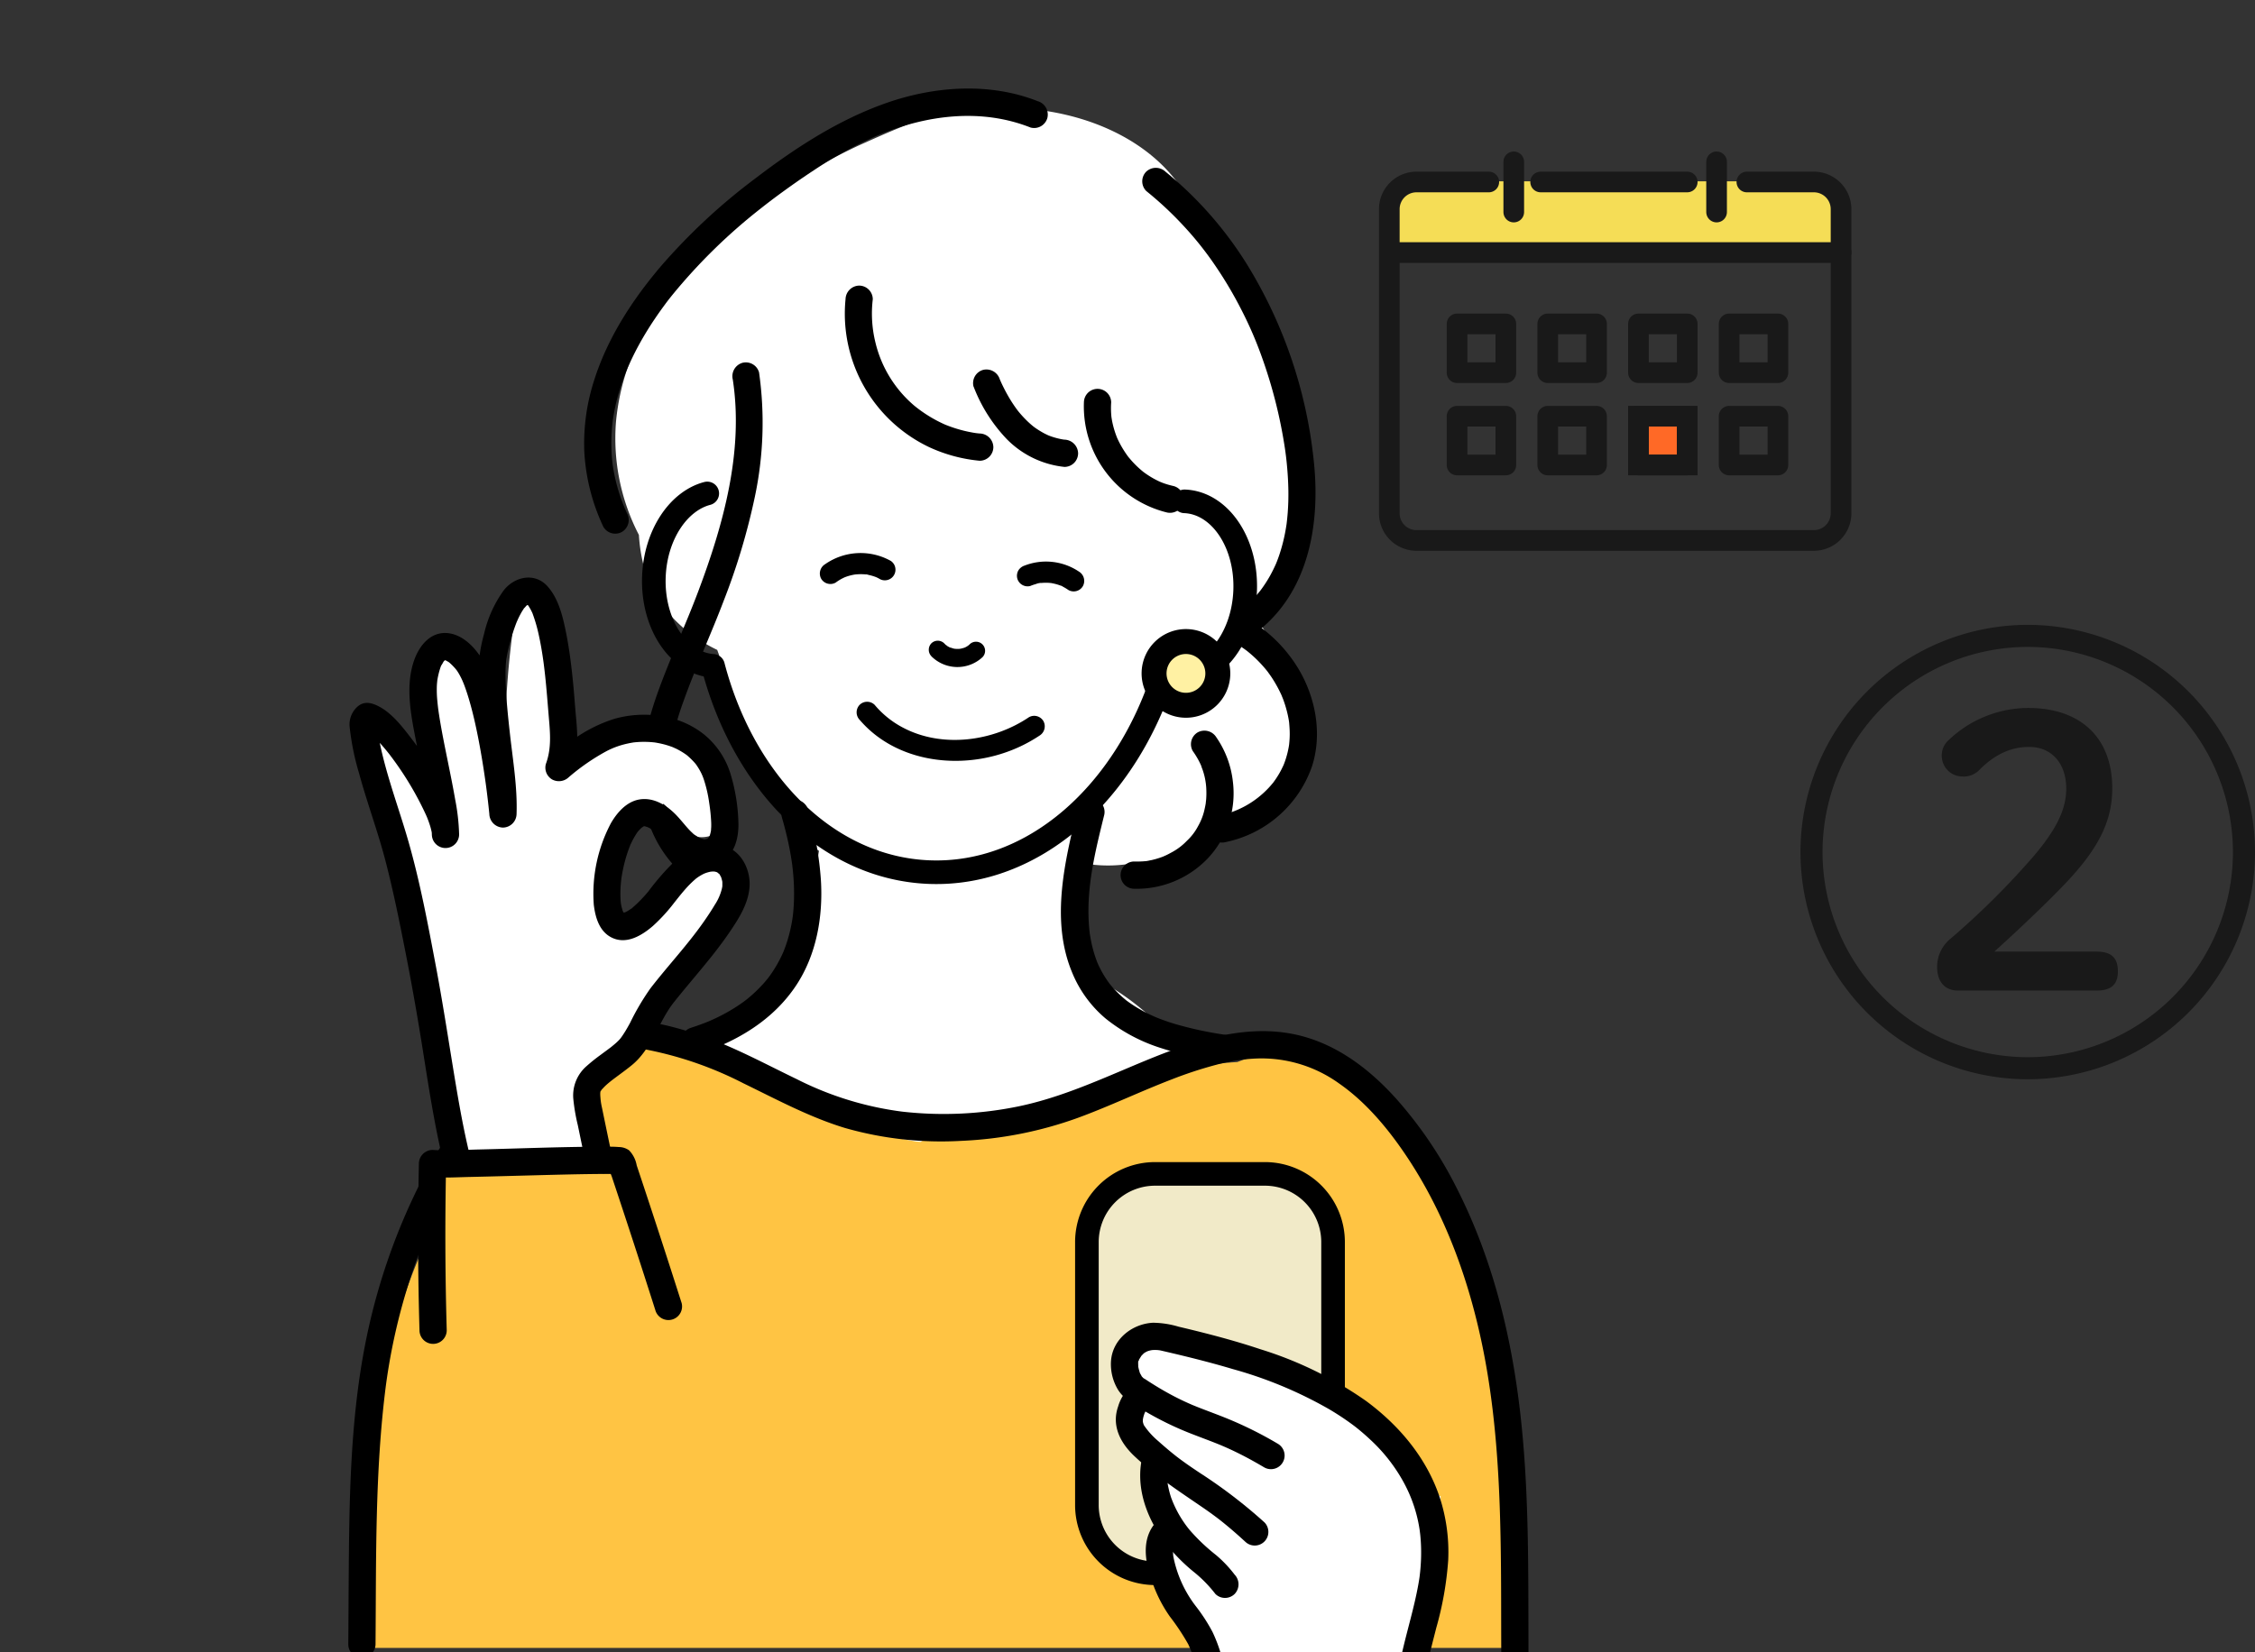
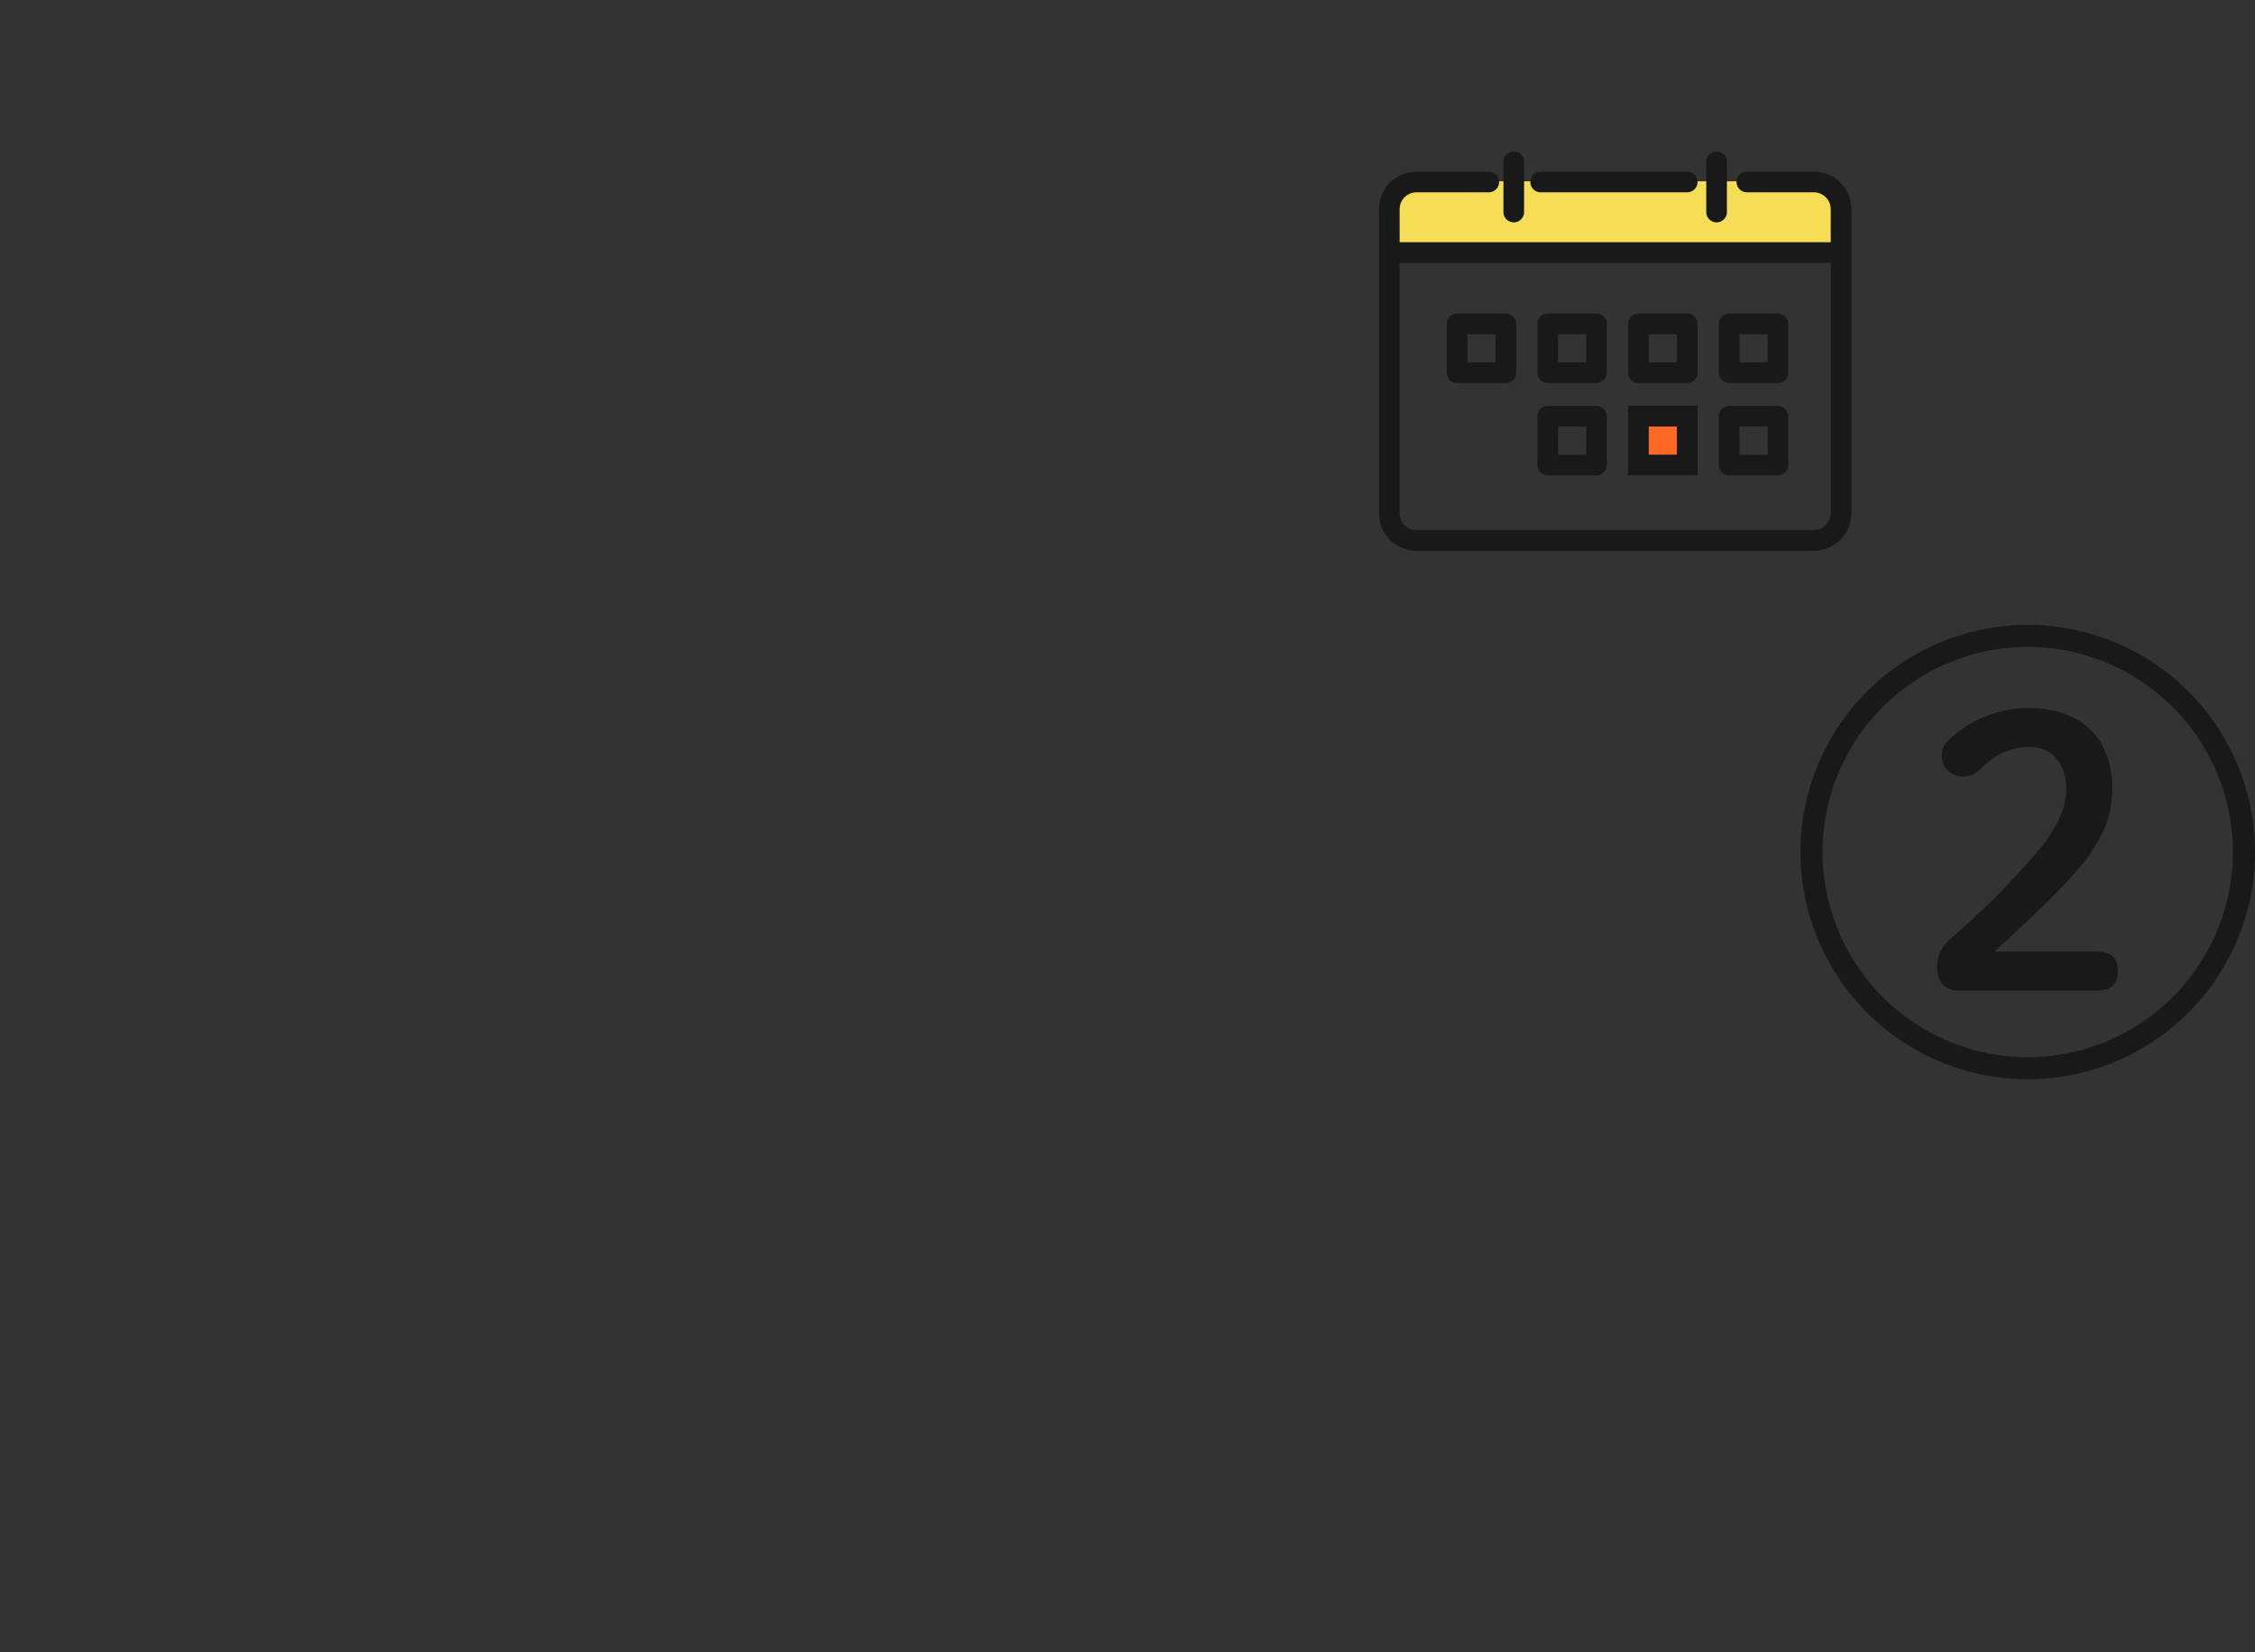
<svg xmlns="http://www.w3.org/2000/svg" width="382" height="280" viewBox="0 0 382 280">
  <rect x="0" y="0" width="382" height="280" fill="#333333" stroke="none" />
  <defs>
    <clipPath id="clip-path">
      <rect id="長方形_5110" data-name="長方形 5110" width="80.342" height="67.971" fill="none" stroke="#191919" stroke-width="3.5" />
    </clipPath>
    <clipPath id="clip-path-2">
-       <rect id="長方形_5115" data-name="長方形 5115" width="285.72" height="280" fill="#fff" stroke="#707070" stroke-width="1" opacity="0.48" />
-     </clipPath>
+       </clipPath>
    <clipPath id="clip-path-3">
      <rect id="長方形_5093" data-name="長方形 5093" width="299.706" height="280" fill="#ff4b4b" opacity="0.58" />
    </clipPath>
    <clipPath id="clip-path-4">
      <rect id="長方形_4520" data-name="長方形 4520" width="199.923" height="280.813" fill="none" />
    </clipPath>
  </defs>
  <g id="ico_flow_girl_02" transform="translate(-460 -6427)">
    <path id="パス_75439" data-name="パス 75439" d="M34.132-13.756c4.136-3.739,8.83-8.193,12.091-11.614C51.871-31.336,54.1-35.95,54.1-41.438c0-8.511-5.33-13.6-14.239-13.6a19.627,19.627,0,0,0-13.523,5.489,3.44,3.44,0,0,0-1.114,2.784,3.5,3.5,0,0,0,3.5,3.341,3.66,3.66,0,0,0,2.784-1.034c2.864-2.943,5.727-3.977,8.511-3.977,3.739,0,6.284,2.7,6.284,7.08,0,3.341-1.511,6.682-5.409,11.3A132.982,132.982,0,0,1,26.655-15.9a6.157,6.157,0,0,0-2.227,4.693c0,2.625,1.352,4.057,3.58,4.057H51.394c2.466,0,3.659-.955,3.659-3.261s-1.114-3.341-3.659-3.341ZM39.78-69.12a38.531,38.531,0,0,0-38.5,38.5,38.531,38.531,0,0,0,38.5,38.5,38.531,38.531,0,0,0,38.5-38.5A38.531,38.531,0,0,0,39.78-69.12Zm0,3.739A34.8,34.8,0,0,1,74.541-30.62,34.8,34.8,0,0,1,39.78,4.141,34.8,34.8,0,0,1,5.019-30.62,34.8,34.8,0,0,1,39.78-65.381Z" transform="translate(763.72 6602)" fill="#191919" />
    <g id="グループ_8176" data-name="グループ 8176" transform="translate(693.441 6452.516)">
      <path id="パス_75157" data-name="パス 75157" d="M4,0H71a4,4,0,0,1,4,4v8H0V4A4,4,0,0,1,4,0Z" transform="translate(2.491 5.209)" fill="#f5dd56" />
      <g id="グループ_8175" data-name="グループ 8175">
        <g id="グループ_8174" data-name="グループ 8174">
          <g id="グループ_8173" data-name="グループ 8173" clip-path="url(#clip-path)">
            <path id="パス_75155" data-name="パス 75155" d="M66.482,16.473H77.84a4.606,4.606,0,0,1,4.593,4.593V72.622a4.606,4.606,0,0,1-4.593,4.593H10.5a4.606,4.606,0,0,1-4.593-4.593V21.066A4.606,4.606,0,0,1,10.5,16.473H22.757" transform="translate(-3.998 -11.152)" fill="none" stroke="#191919" stroke-linecap="round" stroke-linejoin="round" stroke-width="3.5" />
            <line id="線_143" data-name="線 143" x2="24.831" transform="translate(27.547 5.321)" fill="none" stroke="#191919" stroke-linecap="round" stroke-linejoin="round" stroke-width="3.5" />
            <line id="線_144" data-name="線 144" y2="8.508" transform="translate(22.992 1.908)" fill="none" stroke="#191919" stroke-linecap="round" stroke-linejoin="round" stroke-width="3.5" />
            <line id="線_145" data-name="線 145" y2="8.508" transform="translate(57.351 1.908)" fill="none" stroke="#191919" stroke-linecap="round" stroke-linejoin="round" stroke-width="3.5" />
            <line id="線_146" data-name="線 146" x2="75.535" transform="translate(2.899 17.276)" fill="none" stroke="#191919" stroke-linecap="round" stroke-linejoin="round" stroke-width="3.5" />
            <rect id="長方形_5101" data-name="長方形 5101" width="8.266" height="8.266" transform="translate(13.384 29.368)" fill="none" stroke="#191919" stroke-linecap="round" stroke-linejoin="round" stroke-width="3.5" />
            <rect id="長方形_5102" data-name="長方形 5102" width="8.266" height="8.266" transform="translate(28.748 29.368)" fill="none" stroke="#191919" stroke-linecap="round" stroke-linejoin="round" stroke-width="3.5" />
            <rect id="長方形_5103" data-name="長方形 5103" width="8.266" height="8.266" transform="translate(44.112 29.368)" fill="none" stroke="#191919" stroke-linecap="round" stroke-linejoin="round" stroke-width="3.5" />
            <rect id="長方形_5104" data-name="長方形 5104" width="8.266" height="8.266" transform="translate(59.476 29.368)" fill="none" stroke="#191919" stroke-linecap="round" stroke-linejoin="round" stroke-width="3.5" />
-             <rect id="長方形_5105" data-name="長方形 5105" width="8.266" height="8.266" transform="translate(13.384 45.011)" fill="none" stroke="#191919" stroke-linecap="round" stroke-linejoin="round" stroke-width="3.5" />
            <rect id="長方形_5106" data-name="長方形 5106" width="8.266" height="8.266" transform="translate(28.748 45.011)" fill="none" stroke="#191919" stroke-linecap="round" stroke-linejoin="round" stroke-width="3.5" />
            <path id="パス_75156" data-name="パス 75156" d="M0,0H8.266V8.266H0Z" transform="translate(44.112 45.011)" fill="#ff6926" stroke="#191919" stroke-width="3.5" />
-             <rect id="長方形_5108" data-name="長方形 5108" width="8.266" height="8.266" transform="translate(44.112 45.011)" fill="none" stroke="#191919" stroke-linecap="round" stroke-linejoin="round" stroke-width="3.5" />
            <rect id="長方形_5109" data-name="長方形 5109" width="8.266" height="8.266" transform="translate(59.476 45.011)" fill="none" stroke="#191919" stroke-linecap="round" stroke-linejoin="round" stroke-width="3.5" />
          </g>
        </g>
      </g>
    </g>
    <g id="マスクグループ_31" data-name="マスクグループ 31" transform="translate(460 6427)" clip-path="url(#clip-path-2)">
      <g id="マスクグループ_27" data-name="マスクグループ 27" transform="translate(-13.986)" clip-path="url(#clip-path-3)">
        <g id="グループ_8137" data-name="グループ 8137" transform="translate(72.987 15.001)">
          <g id="グループ_7259" data-name="グループ 7259" clip-path="url(#clip-path-4)">
            <path id="パス_5927" data-name="パス 5927" d="M188.255,103.463a19.416,19.416,0,0,0-6.538-9.479,15.914,15.914,0,0,0-1.641-2.422,14.1,14.1,0,0,0,1.372-5.327c3.847-5.02,6.042-11.376,5.076-17.654a36.463,36.463,0,0,0-2.187-17.2c-.4-.977-.8-1.91-1.223-2.806a44.23,44.23,0,0,0-1.751-6.363,49.429,49.429,0,0,0-11.295-18.449c-4.6-12.5-18.822-18.68-32.325-18.642a29.155,29.155,0,0,0-9.843.646c-5.244,1.235-10.42,3.613-15.293,5.8A93.865,93.865,0,0,0,89.335,27.05C79.924,35.327,72.892,45.565,71.69,58.3a35.557,35.557,0,0,0,3.881,19.167,28.646,28.646,0,0,0,.546,4.108c1.466,7.106,6.5,12.394,12.723,15.375.1.285.2.567.313.846a35.629,35.629,0,0,0,2.318,12.916c3.011,7.67,7.958,15.263,14.607,20.292-.357,2.123-.756,4.239-1.221,6.342a140.552,140.552,0,0,1-3.941,14.191c-.7,2.094-1.454,4.169-2.243,6.23A69.2,69.2,0,0,0,85.5,167.4a12.038,12.038,0,0,0-3.114,4.685,11.7,11.7,0,0,0-1.47,6.224c.25,5.582,4.078,12.541,10.2,13.417a42.837,42.837,0,0,0,6.2.521c9.131,4.529,19.878,6.045,29.892,5.361,6.928-.474,13.766-1.425,20.116-4.316a23.472,23.472,0,0,0,4.514-2.706,18.528,18.528,0,0,0,10.9-2.026c7.526-3.855,8.551-13.693,4.234-20.049a16.54,16.54,0,0,0-4.775-9.422,42.748,42.748,0,0,0-6.121-4.658c-.571-.39-1.152-.764-1.726-1.151q-.624-.412-1.234-.844c-.359-.352-.733-.742-.8-.806l-.066-.059c-.032-.065-.066-.135-.106-.212-.108-.212-.422-1-.68-1.434-.015-.051-.035-.1-.049-.151q-.361-1.18-.62-2.388c-.009-.039-.04-.209-.081-.428-.036-.452-.185-1.672-.2-1.949-.059-.99-.088-1.983-.109-2.974-.065-3.025-.042-6.044-.172-9.061.591.123,1.191.231,1.807.314a23.513,23.513,0,0,0,7.516-.247,20.442,20.442,0,0,0,10.743-3.907,20.874,20.874,0,0,0,8.913-2.553c8.041-4.431,11.727-14.433,9.05-23.118" transform="translate(-26.342 -1.824)" fill="#fff" />
            <path id="パス_5928" data-name="パス 5928" d="M197.663,323.41c0-.121.011-.235.018-.35a84.213,84.213,0,0,0-2.522-15.482,40.542,40.542,0,0,0-4.681-18.551,30.783,30.783,0,0,0-2.827-4.538q-.627-1.569-1.377-3.14a13.564,13.564,0,0,0-2.083-3.094c-3.079-9.63-8.738-18.353-19.029-21.092a22.065,22.065,0,0,0-13.871.83c-.866.046-1.734.111-2.611.22a87.2,87.2,0,0,0-16.2,3.348c-6.919,2.212-13.665,4.984-20.789,6.434-.909.059-1.819.092-2.737.093a21.146,21.146,0,0,0-11.288,3.428c-.267-.022-.533-.039-.8-.064a78.2,78.2,0,0,1-13.449-3.62c-9.739-4.721-18.306-11.979-29.131-14.2-9.913-2.035-19.261,1.837-24.044,10.242a30.717,30.717,0,0,0-2.532,2.543c-8.837,10.042-14.987,22.658-18.9,35.371a160.851,160.851,0,0,0-4.149,16.685,64.863,64.863,0,0,0-1.2,8.515c-.133.1-.26.2-.39.3-.653,9.539-.727,19.1-1.127,28.656a5.113,5.113,0,0,1-.061.565c0,.249.007.5.011.747H197.2c-.605-11.256.421-22.572.462-33.85" transform="translate(-0.695 -93.025)" fill="#ffc443" />
            <path id="パス_5929" data-name="パス 5929" d="M90.966,108.486c-4.9,1.283-8.757,7.019-9.037,14.049-.322,8.035,4.144,14.759,10.016,15.167,5.182,19.817,19.35,34.258,36.567,34.947,17.758.711,33.453-13.421,39.85-33.756a8.161,8.161,0,0,0,2.285.424c5.99.24,11.11-6.168,11.436-14.312s-4.267-14.941-10.257-15.181" transform="translate(-30.157 -39.874)" fill="none" stroke="#000" stroke-linecap="round" stroke-linejoin="round" stroke-width="4" />
            <path id="パス_5930" data-name="パス 5930" d="M156.065,150.577a6.243,6.243,0,0,0,8.657.169,1.539,1.539,0,0,0-2.176-2.178c-.051.049-.106.1-.157.146-.175.17-.019,0,.08-.051-.122.066-.232.166-.353.238s-.224.123-.336.183c-.221.118-.008-.011.1-.034a1.758,1.758,0,0,0-.2.075,5.692,5.692,0,0,1-.785.2c-.3.06.289-.018.112-.015-.071,0-.143.013-.214.018q-.214.012-.429.007c-.128,0-.257-.024-.385-.025-.191,0,.377.068.111.015-.069-.014-.14-.025-.21-.04-.264-.056-.516-.182-.776-.234.341.069.225.1.094.035-.063-.032-.127-.063-.19-.1a4.091,4.091,0,0,1-.363-.22,1.022,1.022,0,0,0-.139-.1c.288.127.194.159.078.054s-.23-.212-.338-.328a1.551,1.551,0,0,0-2.176,0,1.574,1.574,0,0,0,0,2.178" transform="translate(-57.297 -54.38)" />
            <path id="パス_5931" data-name="パス 5931" d="M136.8,167.359c5.79,6.774,15.641,8.35,23.873,5.8a25.24,25.24,0,0,0,6.61-3.133,1.841,1.841,0,0,0,.644-2.458,1.811,1.811,0,0,0-2.456-.645c-6.131,4.127-14.627,5.226-21.193,1.83a15.868,15.868,0,0,1-4.94-3.933,1.808,1.808,0,0,0-2.538,0,1.834,1.834,0,0,0,0,2.541" transform="translate(-50.176 -60.387)" />
            <path id="パス_5932" data-name="パス 5932" d="M181.536,130.865a8.2,8.2,0,0,1,.94-.322,2.747,2.747,0,0,1,.972-.2q-.408.054-.107.02c.083-.008.165-.015.248-.02.166-.011.331-.017.5-.019a8.483,8.483,0,0,1,.931.044c.476.049-.291-.065.077.011.162.034.326.06.488.1a8.309,8.309,0,0,1,.953.281c.078.028.155.057.233.087q.273.111-.085-.036c.116,0,.342.163.446.218a8.125,8.125,0,0,1,.848.518,1.8,1.8,0,0,0,2.456-.645,1.842,1.842,0,0,0-.644-2.458,10.015,10.015,0,0,0-9.205-1.04,1.967,1.967,0,0,0-1.073.826,1.837,1.837,0,0,0-.181,1.384,1.813,1.813,0,0,0,2.208,1.255" transform="translate(-65.999 -46.577)" />
            <path id="パス_5933" data-name="パス 5933" d="M129.1,129.459a8.468,8.468,0,0,1,.95-.613c.186-.1.379-.188.568-.283.23-.115-.281.1-.039.016.089-.03.176-.067.265-.1a8.745,8.745,0,0,1,1.087-.307c.092-.02.185-.038.278-.055.045-.008.356-.066.111-.023s.065-.006.112-.011c.118-.011.235-.021.353-.028a9.01,9.01,0,0,1,1.132,0c.094.006.188.016.282.023.258.02.027-.044-.056-.012.117-.044.432.074.555.1a8.358,8.358,0,0,1,1.151.335c.04.015.329.13.114.04s.07.034.108.053c.192.091.378.191.564.3a1.8,1.8,0,0,0,1.811-3.1,10.49,10.49,0,0,0-11.157.564,1.843,1.843,0,0,0-.644,2.458,1.814,1.814,0,0,0,2.456.644" transform="translate(-46.533 -45.743)" />
            <path id="パス_5934" data-name="パス 5934" d="M140.087,2.152c-8.192-3.246-17.564-2.559-25.753.33C106.26,5.33,98.992,10.071,92.222,15.239A101.657,101.657,0,0,0,76.155,30.206c-4.847,5.727-9.019,12.167-11.275,19.376A34.818,34.818,0,0,0,63.254,61.45,34.082,34.082,0,0,0,66.5,74.29a2.326,2.326,0,0,0,3.157.829,2.365,2.365,0,0,0,.828-3.16A30.288,30.288,0,0,1,68.746,67.1q-.335-1.27-.559-2.566c-.04-.232-.076-.465-.112-.7-.009-.06-.057-.453-.012-.082q-.084-.692-.138-1.388a30.457,30.457,0,0,1,.051-5.149q.027-.284.058-.566c0-.03.1-.773.032-.289q.079-.564.178-1.123.227-1.291.554-2.563a38.789,38.789,0,0,1,1.58-4.8,47.428,47.428,0,0,1,2.065-4.315c.854-1.572,1.79-3.1,2.791-4.581q.675-1,1.387-1.973c.65-.888.906-1.221,1.559-2.034A94.755,94.755,0,0,1,93.234,20.257q.445-.354.893-.7c.584-.456-.341.257.246-.189l.356-.272q1.127-.857,2.275-1.687c1.676-1.217,3.375-2.4,5.108-3.537a69.094,69.094,0,0,1,10.859-5.937c8.174-3.444,17.455-4.666,25.889-1.324A2.324,2.324,0,0,0,141.7,4.993a2.366,2.366,0,0,0-1.612-2.842" transform="translate(-23.277 0)" />
            <path id="パス_5935" data-name="パス 5935" d="M213.537,25.169A59.3,59.3,0,0,1,220,31.224a55.764,55.764,0,0,1,5.264,6.64,68.293,68.293,0,0,1,4.482,7.6,64.965,64.965,0,0,1,3.367,7.8,81.889,81.889,0,0,1,3.912,15.451q.064.43.124.86c-.065-.465.059.469.071.574q.118.975.2,1.953c.11,1.266.179,2.536.2,3.806s-.016,2.519-.11,3.775c-.046.6-.107,1.206-.179,1.808-.055.46-.016.113,0,.018-.021.14-.041.28-.063.419q-.082.523-.179,1.042a28.776,28.776,0,0,1-1.066,4.048q-.153.442-.322.878c-.063.161-.127.323-.193.483.126-.307.018-.042-.054.116-.272.6-.562,1.191-.88,1.768q-.505.915-1.095,1.78-.3.436-.615.857c.235-.312.015-.02-.031.035-.135.165-.27.331-.409.494a22.64,22.64,0,0,1-3.183,3.047,2.325,2.325,0,0,0,0,3.267,2.363,2.363,0,0,0,3.263,0c8.82-6.987,10.581-18.7,9.373-29.269a78.972,78.972,0,0,0-11.312-32.941A63.558,63.558,0,0,0,216.8,21.9a2.375,2.375,0,0,0-3.263,0,2.328,2.328,0,0,0,0,3.267" transform="translate(-78.37 -7.811)" />
            <path id="パス_5936" data-name="パス 5936" d="M94.079,76.3c1.853,12.145-1.562,24.471-5.851,35.871-2.187,5.814-4.832,11.453-6.917,17.3-2,5.621-3.266,11.557-2.442,17.527a20.669,20.669,0,0,0,8.443,14.5,2.33,2.33,0,0,0,3.158-.828,2.357,2.357,0,0,0-.828-3.161c-.126-.085-.25-.175-.376-.261-.043-.029-.349-.259-.078-.049-.209-.161-.409-.334-.607-.508a15.22,15.22,0,0,1-1.275-1.271c-.2-.224-.394-.453-.579-.688-.164-.207-.01-.017.018.022-.088-.121-.177-.243-.263-.366a17.354,17.354,0,0,1-.957-1.533c-.275-.5-.526-1.009-.759-1.529-.157-.352.109.278-.034-.08-.042-.107-.085-.213-.126-.32q-.186-.484-.346-.976a22.932,22.932,0,0,1-.841-3.487c-.025-.153-.049-.307-.069-.46.015.1.042.395-.005-.078-.027-.27-.056-.539-.077-.81q-.073-.925-.078-1.854a26.789,26.789,0,0,1,.246-3.714,45.836,45.836,0,0,1,2.276-8.708c2.041-5.758,4.643-11.307,6.807-17.021a111.564,111.564,0,0,0,5.3-17.688,60.607,60.607,0,0,0,.706-21.059,2.323,2.323,0,0,0-2.839-1.613A2.368,2.368,0,0,0,94.079,76.3" transform="translate(-28.942 -26.974)" />
            <path id="パス_5937" data-name="パス 5937" d="M236.372,147.293c.263.182.524.368.781.56.326.245-.4-.339.121.1.109.091.219.18.328.271q.769.648,1.475,1.365.626.638,1.2,1.324.167.2.33.406c.25.315-.3-.43.084.113.2.283.406.563.6.852a21.873,21.873,0,0,1,1.782,3.251c-.188-.421.142.362.188.489q.16.428.3.863.294.913.5,1.851.095.441.169.887c.021.132.041.263.061.4-.069-.474-.016-.119-.008-.02.056.662.107,1.32.1,1.985,0,.563-.044,1.121-.1,1.682-.013.128-.09.57-.008.074-.021.13-.041.261-.064.391q-.087.49-.205.973a15.482,15.482,0,0,1-.529,1.722c-.047.126-.1.251-.146.376.159-.4.032-.071-.006.008-.146.309-.291.618-.451.92a15.7,15.7,0,0,1-.982,1.6c-.082.117-.166.231-.249.347-.4.555.16-.189-.1.129-.234.283-.472.561-.722.83a15.9,15.9,0,0,1-8.523,4.743,2.31,2.31,0,0,0,1.227,4.455,19.708,19.708,0,0,0,14.635-12.848c1.79-5.574.579-11.819-2.436-16.739a24.534,24.534,0,0,0-7.02-7.346,2.328,2.328,0,0,0-3.157.829,2.357,2.357,0,0,0,.828,3.16" transform="translate(-84.902 -52.551)" />
            <path id="パス_5938" data-name="パス 5938" d="M219.3,175.494a14.1,14.1,0,0,1,1.013,1.637c.148.283.292.572.415.868a5.326,5.326,0,0,0,.2.57,11.444,11.444,0,0,1,.649,3.16,14.628,14.628,0,0,1-.012,1.926c-.006.085-.112.957-.054.583q-.074.475-.181.945a10.023,10.023,0,0,1-1.134,3.027,9.3,9.3,0,0,1-1.9,2.492,10.24,10.24,0,0,1-2.7,2.02q-.408.228-.83.429s-.66.288-.3.144a13.961,13.961,0,0,1-1.773.581q-.452.116-.911.2c-.152.028-.306.054-.459.078q.343-.045-.08,0a16.84,16.84,0,0,1-1.865.052,2.31,2.31,0,0,0,0,4.62,16.67,16.67,0,0,0,12.427-5.113,16.084,16.084,0,0,0,4.295-12.951,16.4,16.4,0,0,0-2.817-7.605,2.371,2.371,0,0,0-3.158-.829,2.329,2.329,0,0,0-.828,3.16" transform="translate(-76.239 -63.227)" />
            <path id="パス_5939" data-name="パス 5939" d="M133.238,55.1a25.045,25.045,0,0,0,14.125,25.051,26.11,26.11,0,0,0,8.608,2.327,2.326,2.326,0,0,0,2.308-2.31,2.359,2.359,0,0,0-2.308-2.31,10.466,10.466,0,0,1-1.244-.166q-.8-.141-1.588-.341a23.233,23.233,0,0,1-3.037-1,22.983,22.983,0,0,1-5.192-3.186,20.2,20.2,0,0,1-6.615-10.757,20.428,20.428,0,0,1-.441-7.3,2.323,2.323,0,0,0-2.308-2.31,2.361,2.361,0,0,0-2.307,2.31" transform="translate(-49.004 -19.404)" />
            <path id="パス_5940" data-name="パス 5940" d="M197.208,82.779A18.528,18.528,0,0,0,211.213,101.4a2.359,2.359,0,0,0,2.839-1.613,2.336,2.336,0,0,0-1.612-2.842c-.44-.1-.874-.211-1.3-.348q-.32-.1-.636-.22c-.016-.006-.667-.278-.278-.106a15.21,15.21,0,0,1-2.252-1.242q-.281-.186-.552-.385c-.091-.065-.181-.132-.27-.2q.214.163.027.013c-.318-.262-.629-.533-.928-.817q-.489-.465-.94-.968c-.15-.168-.293-.342-.44-.512-.468-.542.227.335-.195-.242a17.59,17.59,0,0,1-1.377-2.191c-.191-.364-.373-.736-.535-1.115.164.387-.073-.2-.1-.281q-.117-.316-.22-.636-.207-.639-.358-1.3-.075-.327-.135-.658c-.005-.028-.112-.741-.052-.271a14.409,14.409,0,0,1-.072-2.692,2.308,2.308,0,1,0-4.616,0" transform="translate(-72.594 -29.576)" />
            <path id="パス_5941" data-name="パス 5941" d="M167.59,78.176a26.568,26.568,0,0,0,5.661,8.928,16.023,16.023,0,0,0,9.728,4.664,2.316,2.316,0,0,0,2.308-2.31,2.374,2.374,0,0,0-2.308-2.31c-.561-.059.335.07-.168-.018-.191-.033-.382-.066-.572-.106q-.56-.118-1.108-.288c-.358-.111-.713-.238-1.059-.382.292.121.17.07-.044-.032-.167-.079-.334-.163-.5-.249a15.334,15.334,0,0,1-1.8-1.138c.428.309-.025-.021-.117-.1-.143-.118-.285-.24-.424-.362q-.42-.372-.813-.771t-.767-.825q-.155-.177-.306-.359c-.042-.05-.42-.514-.234-.282s-.181-.243-.219-.3c-.093-.128-.186-.256-.276-.386q-.326-.468-.629-.952-.607-.967-1.125-1.986-.258-.5-.5-1.02-.1-.213-.193-.429c-.244-.551.08.206-.1-.222a2.37,2.37,0,0,0-2.839-1.613,2.333,2.333,0,0,0-1.612,2.842" transform="translate(-61.655 -27.651)" />
            <path id="パス_5942" data-name="パス 5942" d="M106.278,193.486c.493,1.7.927,3.415,1.272,5.149q.227,1.142.4,2.293.046.308.09.617c-.064-.454-.013-.092,0,0,.055.472.109.944.153,1.417a37.821,37.821,0,0,1,.151,4.509q-.029,1.037-.124,2.07-.052.552-.123,1.1c.079-.608-.006.008-.023.111q-.042.269-.09.538a25.291,25.291,0,0,1-1.087,4.132c-.1.275-.207.546-.31.819-.212.557.207-.448-.038.094-.072.159-.142.319-.215.477q-.441.949-.97,1.853-.487.831-1.045,1.617c-.1.144-.207.285-.311.428-.351.483.309-.37-.072.092-.227.275-.453.552-.689.82a24.811,24.811,0,0,1-3.073,2.9c.422-.34-.078.058-.14.1q-.31.231-.627.453-.484.339-.983.656-1.121.714-2.3,1.324-.661.343-1.337.656c-.2.092-.4.181-.6.269-.134.059-.269.118-.4.175q.264-.113.039-.019-1.444.583-2.927,1.062a2.362,2.362,0,0,0-1.612,2.842,2.332,2.332,0,0,0,2.839,1.613c6.575-2.132,12.69-5.767,16.576-11.625,3.468-5.229,4.582-11.7,4.2-17.878a54.848,54.848,0,0,0-2.172-11.9,2.308,2.308,0,1,0-4.451,1.228" transform="translate(-32.842 -70.042)" />
            <path id="パス_5943" data-name="パス 5943" d="M193.9,191.938c-2.177,8.839-4.614,18.858-.986,27.662a20.123,20.123,0,0,0,5.754,7.942,28.672,28.672,0,0,0,8.83,4.809,57.313,57.313,0,0,0,10.989,2.482,2.385,2.385,0,0,0,2.839-1.613,2.327,2.327,0,0,0-1.612-2.842,62.162,62.162,0,0,1-9.48-1.987q-1.042-.319-2.065-.7-.458-.17-.91-.352c-.071-.029-.665-.288-.164-.066-.234-.1-.469-.207-.7-.315a24.135,24.135,0,0,1-3.752-2.152c-.151-.107-.3-.218-.45-.326-.5-.364.356.305-.117-.092-.235-.2-.474-.392-.7-.6a18.153,18.153,0,0,1-1.564-1.57q-.184-.21-.361-.424c-.053-.064-.432-.56-.1-.12-.188-.252-.372-.507-.548-.768a17.615,17.615,0,0,1-1.164-2q-.133-.267-.257-.538c-.027-.058-.28-.672-.087-.189-.128-.319-.25-.64-.362-.964a21.411,21.411,0,0,1-.717-2.608c-.087-.411-.155-.825-.227-1.239-.135-.773.053.571-.055-.388-.033-.3-.066-.6-.092-.906a32.777,32.777,0,0,1-.108-3.627c.124-5.193,1.384-10.247,2.625-15.285a2.309,2.309,0,1,0-4.451-1.228" transform="translate(-70.34 -69.925)" />
            <path id="パス_5944" data-name="パス 5944" d="M4.615,355.278c.123-14.585-.112-29.236,1.744-43.734a102.676,102.676,0,0,1,6.69-25.182,86.749,86.749,0,0,1,6.127-12.268,53.756,53.756,0,0,1,8.187-10.6q1.166-1.163,2.414-2.239.618-.531,1.257-1.037c.306-.244-.047.03.265-.2q.37-.277.744-.546a33.964,33.964,0,0,1,5.616-3.276q.311-.142.624-.278c.353-.152-.279.113.078-.031l.317-.127q.8-.313,1.61-.58a26.73,26.73,0,0,1,3.119-.837,22.023,22.023,0,0,1,7.362.266,61.772,61.772,0,0,1,16.177,5.662C72.567,263,78.115,266,84.12,267.828a59.271,59.271,0,0,0,19.715,2.189,66.276,66.276,0,0,0,19.7-3.878c5.376-1.963,10.547-4.455,15.889-6.51a69.123,69.123,0,0,1,7.6-2.5,30.343,30.343,0,0,1,6.947-1.071,22.487,22.487,0,0,1,13.9,4.254c4.7,3.276,8.524,7.95,11.659,12.7,6.478,9.821,10.5,21.163,12.771,32.662,2.716,13.758,2.956,27.853,2.992,41.83.009,3.428.008,6.855.026,10.283.016,2.972,4.632,2.978,4.616,0-.078-14.341.2-28.729-1.566-42.993-1.574-12.743-4.744-25.247-10.583-36.739a70.16,70.16,0,0,0-10.2-15.1c-4.082-4.55-9-8.482-14.886-10.355-10.69-3.4-21.6,1.247-31.352,5.375-5.771,2.443-11.494,4.866-17.653,6.166a62.792,62.792,0,0,1-19.866.923,54.917,54.917,0,0,1-17.859-5.506c-5.664-2.725-11.214-5.786-17.217-7.723-5.326-1.719-11.456-3.123-17.024-1.864a33.6,33.6,0,0,0-12.193,5.629c-7.757,5.626-13.435,13.7-17.664,22.2A105.928,105.928,0,0,0,2.9,304.3c-2.6,13.147-2.74,26.74-2.83,40.094C.04,348.022.03,351.65,0,355.278c-.025,2.974,4.59,2.976,4.616,0" transform="translate(0 -91.701)" />
            <path id="パス_5945" data-name="パス 5945" d="M20.4,174.673l-.671-1.422a3.521,3.521,0,0,0-.922-1.121c.483.873,1.026,1.717,1.593,2.543" transform="translate(-6.924 -63.266)" fill="#fff" />
            <path id="パス_5946" data-name="パス 5946" d="M68.57,182.505A4.435,4.435,0,0,0,62.8,181.35a178.071,178.071,0,0,0-15.4,11.7,14.045,14.045,0,0,1-.593-2.2,14.438,14.438,0,0,1-.049-1.461,4.581,4.581,0,0,0-2.089-3.786,25.9,25.9,0,0,1,1.2-3.978,26.967,26.967,0,0,1,2.838-4.843,27.036,27.036,0,0,1,4.006-4,22.423,22.423,0,0,1,3.259-2.027h0q.717.642,1.4,1.324a22.511,22.511,0,0,1,1.267,2.135,4.453,4.453,0,0,0,4.453,2.138,4.642,4.642,0,0,0,.838-.19,4.531,4.531,0,0,0,2.023-.868,4.477,4.477,0,0,0,1.385-5.281,10.644,10.644,0,0,0-.849-3.749,12.069,12.069,0,0,0-4.547-5.363c-2.975-1.98-6.515-2.241-10-1.992a13.575,13.575,0,0,0-3.534-.179,14.249,14.249,0,0,0-7.8,3.07c-.025-.171-.051-.342-.074-.512a122.84,122.84,0,0,1-.982-14.65,3.881,3.881,0,0,1-.925-1.984c-.348-2.516-.323-5.094-.988-7.556a8.448,8.448,0,0,0-.373-.814,5.587,5.587,0,0,0-.49-.528,2.952,2.952,0,0,1-.634-.891c-.1-.02-.2-.039-.294-.052a4.272,4.272,0,0,0-2.851.53,4.327,4.327,0,0,0-2.055,2.673,150.889,150.889,0,0,0-1.658,16.444q-1.748-3.605-3.5-7.209a4.492,4.492,0,0,0-5.047-2.059,4.649,4.649,0,0,0-3.283,4.313q-.185,3.851-.372,7.7a5.233,5.233,0,0,0-.111,2.321q-.073,1.526-.145,3.053l-.332-.7c.02.856-1.053,1.574-1.708.73-1.353-1.742-2.724-3.47-4.086-5.205a4.585,4.585,0,0,0-.9.277,4.269,4.269,0,0,0-2.138,1.83,4.346,4.346,0,0,0-.452,3.447,172.946,172.946,0,0,1,9.25,31.72q.821,4.32,1.42,8.679.312,2.4.558,4.812a60.348,60.348,0,0,0,.68,7.073,44.483,44.483,0,0,0,.884,6.316,37.051,37.051,0,0,0,2.321,7.169A7.89,7.89,0,0,0,23.1,230.1a4.31,4.31,0,0,0,1.264,2.665,5.065,5.065,0,0,0,3.16,1.312l12.4,1.2a4.434,4.434,0,0,0,3.161-1.309A4.489,4.489,0,0,0,44.4,230.8q-.27-5.578-.541-11.156a4.008,4.008,0,0,0,1.107-1.264,120.462,120.462,0,0,1,23.252-30,4.476,4.476,0,0,0,.352-5.875" transform="translate(-2.586 -49.536)" fill="#fff" />
-             <path id="パス_5947" data-name="パス 5947" d="M64.034,176.576c-2.93-1.093-6.071.357-8.312,2.227a42.455,42.455,0,0,0-4.8,5.452c-.553.651-1.13,1.283-1.743,1.878-.248.24-.5.475-.765.7-.071.061-.3.319-.387.32-.006,0,.492-.355.186-.145-.077.053-.151.111-.228.165-.211.148-.428.288-.652.415-.095.054-.193.1-.288.154-.492.271.394-.111.119-.041-.181.046-.369.112-.548.167-.422.129.262-.031.274-.029a1.482,1.482,0,0,0-.289.01c-.5.039.646.13.112.007s.536.336.08.027c-.358-.243.577.39.078.057-.066-.045-.1-.131-.164-.178-.215-.163.362.571.171.215-.083-.156-.176-.315-.266-.467-.206-.352.142.4.1.256-.029-.106-.082-.212-.116-.318a9.56,9.56,0,0,1-.3-1.245c-.1-.511.026.256.02.168-.008-.108-.025-.216-.035-.323q-.039-.409-.052-.82c-.02-.533-.013-1.066.014-1.6.03-.584.092-1.164.157-1.745.043-.38-.1.635-.013.114.021-.13.039-.261.061-.391q.078-.477.174-.951a24.844,24.844,0,0,1,.94-3.427c.091-.256.19-.508.288-.761.15-.385-.059-.12-.049.109a1.562,1.562,0,0,1,.191-.429,14.067,14.067,0,0,1,.717-1.363c.128-.211.261-.419.4-.621.059-.084.131-.164.183-.252-.053.09-.383.45-.065.1.137-.152.27-.3.418-.448.065-.063.135-.122.2-.186.356-.348-.221.135-.115.08.143-.077.282-.182.422-.267.069-.042.191-.066.247-.121-.166.161-.62.194-.205.106a2.031,2.031,0,0,0,.224-.056c.379-.127-.487.011-.289.037a1.53,1.53,0,0,0,.263-.005c.432-.027-.181.07-.28-.051a3.5,3.5,0,0,0,.722.19c-.36-.121.248.137.351.2.128.077.252.159.375.245.309.214-.218-.194.07.056q.393.342.756.713c.851.875,1.566,1.876,2.431,2.736,2.157,2.145,5.482,3.687,8.388,2.056,2.443-1.371,3.107-4.3,3-6.9a30.907,30.907,0,0,0-1.375-8.242,13.812,13.812,0,0,0-4.78-6.812,15.135,15.135,0,0,0-6.757-2.816,18.465,18.465,0,0,0-8.067.427,24.66,24.66,0,0,0-7.575,3.945c-1.185.868-2.334,1.787-3.473,2.714l3.857,2.248c1.087-2.943.965-5.983.679-9.045-.186-2-.317-4-.514-6-.278-2.8-.619-5.6-1.168-8.364-.54-2.713-1.243-5.76-3.109-7.89-2.148-2.452-5.56-1.762-7.452.608a20.346,20.346,0,0,0-3.351,7.423,25.925,25.925,0,0,0-.969,6.324,63.669,63.669,0,0,0,.4,7.343c.3,3.045.678,6.08,1,9.122a55.666,55.666,0,0,1,.466,7.7h4.615c-.411-4.183-1-8.36-1.747-12.5-.8-4.43-1.69-9.153-3.807-13.177-1.127-2.143-3.18-4.428-5.648-4.9-3.16-.6-5.252,1.913-6.182,4.625-1.583,4.614-.379,9.806.511,14.432.549,2.852,1.163,5.693,1.7,8.548.237,1.262.452,2.527.634,3.8-.093-.645.021.2.04.373.028.255.054.512.076.768.042.5.067,1,.066,1.5h4.616c-.016-2.671-1.409-5.366-2.6-7.677a55.511,55.511,0,0,0-5.245-8.27c-1.612-2.107-3.481-4.64-5.928-5.839-1.153-.565-2.358-.818-3.44.135A4.05,4.05,0,0,0,.349,156.28a43.447,43.447,0,0,0,1.605,7.926c1.353,4.988,3.174,9.837,4.474,14.84,1.379,5.309,2.455,10.716,3.51,16.1,1.068,5.444,2.012,10.909,2.881,16.387.843,5.315,1.664,10.637,2.809,15.9.576,2.649,1.228,5.287,2.017,7.88a8.932,8.932,0,0,0,1.779,3.5,5.839,5.839,0,0,0,3.32,1.63,8.971,8.971,0,0,0,2.32-.052q1.087-.084,2.174-.165,2.018-.151,4.037-.293,4.192-.3,8.386-.586,2.1-.147,4.192-.3a2.38,2.38,0,0,0,2.225-1.7c.365-1.433-.175-2.96-.468-4.372l-.857-4.135c-.549-2.649-1.105-5.3-1.647-7.947a11.8,11.8,0,0,1-.247-1.472c-.023-.416-.159-1.36.126-1.58-.16.124-.225.429-.013.076.144-.24.217-.268-.015-.021.281-.3.548-.6.852-.876.32-.29.655-.561.993-.829.2-.163-.021.016-.053.04l.255-.192c.2-.151.4-.3.6-.45.859-.636,1.723-1.266,2.551-1.942,3.387-2.759,4.544-7.4,7.118-10.647,3.161-3.987,6.629-7.731,9.485-11.955,1.58-2.335,3.181-4.844,3.346-7.741.144-2.536-1.129-5.406-3.523-6.5a2.376,2.376,0,0,0-3.157.829,2.33,2.33,0,0,0,.828,3.16,4.829,4.829,0,0,1,.545.29c-.311-.193.035.056.151.163.274.25-.033-.154.133.182.045.09.1.185.152.271.178.295-.1-.305.02.022a5.5,5.5,0,0,1,.181.608c.025.1.045.208.065.313-.02-.109-.015-.421-.01.021,0,.213.005.423,0,.636,0,.013-.038.354-.008.139.027-.195-.062.272-.073.317a8.753,8.753,0,0,1-1.2,2.723c-.6,1.01-1.257,1.993-1.933,2.957-2.728,3.893-6.045,7.407-8.978,11.209a41.63,41.63,0,0,0-3.435,5.831c-.271.5-.551,1-.851,1.485-.138.223-.28.443-.426.66-.074.108-.148.215-.225.322-.028.039-.339.433-.178.244.14-.164-.162.168-.211.22-.118.123-.241.242-.366.358-.3.28-.62.538-.941.8s.167-.12-.184.141l-.51.381c-.374.278-.751.553-1.124.832a29.806,29.806,0,0,0-2.368,1.9,6.575,6.575,0,0,0-2.242,5.465A31.386,31.386,0,0,0,39,223.791l.889,4.288q.461,2.22.921,4.441.222,1.072.444,2.144l.222,1.071a2.035,2.035,0,0,0,.095.46c.1.2,0,.152.055-.075l2.225-1.7c-3.623.267-7.246.514-10.87.767q-2.717.191-5.434.39-1.319.1-2.639.2a11.093,11.093,0,0,1-1.242.1,4.749,4.749,0,0,1-.96-.236c.392.13.172.07.063.015.355.178.106.113,0-.026-.317-.405-.118-.157-.075-.091a4.292,4.292,0,0,1-.287-.527c-.169-.359.087.253-.045-.124-.054-.154-.107-.308-.156-.464-.144-.45-.275-.905-.406-1.36-.487-1.689-.924-3.392-1.322-5.1-.8-3.427-1.441-6.888-2.027-10.356-1.179-6.985-2.213-13.99-3.531-20.951s-2.631-13.987-4.573-20.794c-1.036-3.631-2.282-7.2-3.353-10.817-.529-1.791-1.016-3.6-1.412-5.423-.206-.949-.389-1.9-.541-2.863-.055-.347.016-.6-.092-.787-.1-.171-.15.35,0-.035-.066.166-.368.543-.01.228l-2.245.594c.1.022.2.05.293.08.318.1-.565-.3-.2-.087.243.14.486.266.717.426.081.056.456.351.126.085s.065.058.138.12c.286.242.56.5.827.758.562.551,1.09,1.136,1.6,1.736q.408.48.8.975c.072.09.142.182.214.273.2.256-.232-.319-.04-.051.156.218.323.429.481.644a53.686,53.686,0,0,1,5.693,9.647c.032.071.06.143.093.213-.275-.586-.048-.116,0,0,.07.179.142.357.209.536.139.371.268.746.38,1.126.1.33.171.66.244.995.113.515-.011-.455-.011-.127,0,.145.022.291.023.436a2.308,2.308,0,1,0,4.616,0,35.219,35.219,0,0,0-.669-5.926c-.4-2.312-.874-4.61-1.34-6.91-.48-2.365-.959-4.731-1.338-7.114q-.06-.381-.117-.764c-.028-.2-.112-.835-.046-.311-.066-.522-.128-1.045-.175-1.569a18.964,18.964,0,0,1-.087-2.541c.009-.211.025-.421.045-.632.016-.163.032-.329.054-.492-.049.344.014-.051.023-.1a13.462,13.462,0,0,1,.491-1.926c.044-.126.091-.254.143-.377-.179.425-.042.106,0,.027a5.679,5.679,0,0,0,.4-.69c.1-.262-.279.23-.059.078a1.52,1.52,0,0,0,.214-.226c.068-.073.333-.243.051-.059-.316.206.056-.028.126-.053-.635.221-.27.13-.167.074s.478-.035.1-.038-.045.023.048.027c.294.013-.441-.153-.168-.02a1.226,1.226,0,0,0,.308.09c.273.044-.3-.22-.072-.025a2.109,2.109,0,0,0,.33.19q.13.079.253.168-.227-.184-.034-.023a8.939,8.939,0,0,1,.717.684q.19.2.37.412c.08.093.464.586.169.19-.274-.366.1.154.148.23.1.155.2.314.288.474.191.335.364.68.525,1.03.069.152.3.737.064.13.085.219.176.436.26.656.358.944.663,1.909.941,2.88.614,2.147,1.094,4.331,1.516,6.523.468,2.432.859,4.878,1.2,7.331.016.118.032.235.048.353.083.6-.066-.514.01.076.036.276.073.553.108.829q.092.73.178,1.461.142,1.208.263,2.417a2.373,2.373,0,0,0,2.307,2.31,2.345,2.345,0,0,0,2.307-2.31c.154-4.523-.625-9.1-1.123-13.579-.277-2.489-.541-4.982-.675-7.483-.056-1.063-.089-2.127-.066-3.19.009-.438.028-.877.063-1.314.016-.2.037-.4.057-.6.076-.741-.115.622.018-.1a32.837,32.837,0,0,1,1.8-6.39c-.167.412.164-.36.222-.479.112-.236.229-.469.354-.7s.241-.432.373-.641c.063-.1.13-.2.194-.3.27-.421-.066.027.04-.066.147-.128.281-.306.418-.447.051-.052.3-.24.069-.07-.257.19.1-.051.165-.091l.085-.05q.307-.153.054-.035l-.113.051q.387-.1-.147-.017c0-.007.321,0,.3,0l-.325-.038q.28.089,0-.02c-.115.072-.177-.127.058.054s-.255-.321-.088-.064a1.972,1.972,0,0,0,.241.247c.234.242-.267-.464.039.053.143.241.294.473.423.723.069.134.134.271.2.407.152.323.016.02.095.231a26.341,26.341,0,0,1,1.027,3.56c.27,1.216.485,2.443.671,3.675q.066.444.128.889c.01.072.06.455.008.053q.029.221.057.443.124.981.229,1.964c.237,2.2.4,4.413.586,6.622.248,2.919.53,5.519-.477,8.247a2.328,2.328,0,0,0,1.061,2.609,2.407,2.407,0,0,0,2.8-.361,36.217,36.217,0,0,1,6.415-4.435,14.01,14.01,0,0,1,3.493-1.269c.327-.074.655-.136.986-.19.271-.045-.011,0-.057,0,.148-.018.3-.034.448-.048a16,16,0,0,1,1.809-.066c.3.006.6.021.906.044.151.011.3.027.452.041.016,0,.386.047.143.014-.269-.037.2.034.253.044q.223.038.445.083.442.089.878.2a14.8,14.8,0,0,1,1.6.524c-.353-.139.379.177.464.219q.4.2.778.421t.742.473c.121.083.24.168.357.256-.037-.028-.238-.19-.037-.022a13.181,13.181,0,0,1,1.329,1.308c.007.008.236.288.1.111-.156-.2.12.169.15.212q.247.355.464.729a8.674,8.674,0,0,1,.744,1.6,22.437,22.437,0,0,1,.957,4.135A29.936,29.936,0,0,1,61.6,172.5c.01.285.012.57,0,.856a5.159,5.159,0,0,0-.029.533c.039-.292-.027.134-.042.2-.03.131-.058.262-.095.392-.027.1-.06.189-.088.285-.141.479.209-.238-.083.154-.056.075-.1.163-.152.241-.178.272.255-.231,0-.028-.057.045-.312.345-.133.132.151-.18-.02.025-.1.039.447-.082-.7.1-.13.061a3.484,3.484,0,0,1-.445,0c.251.015.109.025-.057-.027-.148-.046-.3-.082-.444-.135.3.107-.059-.026-.106-.051-.291-.155-.57-.322-.843-.5a2.017,2.017,0,0,1-.411-.336,10.231,10.231,0,0,1-.775-.779c-.785-.872-1.495-1.812-2.345-2.625-1.592-1.522-3.715-2.689-5.967-2.271-2.139.4-3.718,2.228-4.753,4.024a25.533,25.533,0,0,0-2.89,13.8c.255,2.112.912,4.456,2.948,5.518,2.517,1.314,5.164-.279,7.064-1.921a29.328,29.328,0,0,0,3.655-4c.759-.952,1.512-1.914,2.35-2.8a16.8,16.8,0,0,1,1.252-1.186c.289-.248-.238.167.066-.058.091-.066.182-.132.275-.2a8.7,8.7,0,0,1,.863-.517c.047-.025.464-.225.231-.122s.2-.072.249-.089a6.764,6.764,0,0,1,.8-.223c.03-.006.436-.042.165-.023a4.11,4.11,0,0,1,.522,0c-.047,0-.255-.051.029,0a3.829,3.829,0,0,1,.619.19,2.327,2.327,0,0,0,2.839-1.613,2.36,2.36,0,0,0-1.612-2.842" transform="translate(-0.124 -48.157)" />
            <path id="パス_5948" data-name="パス 5948" d="M61.385,310.844q-.207-.455-.406-.915a55.286,55.286,0,0,1-3.488-12.771q-.233-1.916-.339-3.845a4.549,4.549,0,0,0-4.468-4.477,4.821,4.821,0,0,0-1.041.165,4.328,4.328,0,0,0-.628-.164,5.6,5.6,0,0,0-2.2-1.943,10.637,10.637,0,0,0-5.046-.777q-1.8.041-3.6.2a64.1,64.1,0,0,0-7.376,1.09l-5.338-.708a4.4,4.4,0,0,0-3.162,1.309,4.8,4.8,0,0,0-1.31,3.163,96.623,96.623,0,0,0,2.658,26.12,4.476,4.476,0,0,0,8.781-1.185A138.861,138.861,0,0,1,35.659,298.7q-.08.595-.16,1.19c.083-.613.147-1.255.224-1.9q2.6.08,5.2.048a11.719,11.719,0,0,1,1.092,1.162,47.3,47.3,0,0,1,2.714,4.113c0,.041,0,.082.007.123a22.2,22.2,0,0,0,2.442,9.638,4.314,4.314,0,0,0,2.855,2.064l.015.044a4.543,4.543,0,0,0,5.5,3.128,4.931,4.931,0,0,0,1.477-.767,4.455,4.455,0,0,0,2.76-.575,4.516,4.516,0,0,0,2.055-2.673,5.122,5.122,0,0,0-.449-3.448" transform="translate(-8.438 -105.158)" fill="#ffc443" />
            <path id="パス_5949" data-name="パス 5949" d="M63.33,309.92q-3.31-10.388-6.747-20.736-.418-1.256-.837-2.512a4.893,4.893,0,0,0-1.28-2.541,2.986,2.986,0,0,0-1.745-.565c-.83-.074-1.671-.06-2.5-.059-7,.005-14.007.3-21.007.466-2.669.064-5.389.25-8.057.082a2.338,2.338,0,0,0-2.307,2.31q-.312,14.122.1,28.247a2.307,2.307,0,1,0,4.615,0q-.407-14.12-.1-28.247l-2.308,2.31c2.142.136,4.32,0,6.464-.044,3.624-.08,7.247-.183,10.87-.278,3.394-.089,6.789-.18,10.185-.216,1.069-.011,2.139-.023,3.208.007.293.008.605.063.9.048.164-.008-.766-.159-.367-.04.014,0-.56-.249-.515-.217l-.473-.534q-.689-.988-.374-.238a8.27,8.27,0,0,0,.444,1.329q3.771,11.3,7.387,22.657a2.309,2.309,0,1,0,4.451-1.228" transform="translate(-6.889 -104.202)" />
            <path id="パス_5950" data-name="パス 5950" d="M226.827,153.815a5.4,5.4,0,1,1-5.156-5.646,5.406,5.406,0,0,1,5.156,5.646" transform="translate(-79.533 -54.457)" fill="#fff1a3" />
            <path id="パス_5951" data-name="パス 5951" d="M226.827,153.815a5.4,5.4,0,1,1-5.156-5.646A5.406,5.406,0,0,1,226.827,153.815Z" transform="translate(-79.533 -54.457)" fill="none" stroke="#000" stroke-miterlimit="10" stroke-width="4.224" />
            <path id="パス_5952" data-name="パス 5952" d="M228.18,358.465h-18.6a11.555,11.555,0,0,1-11.55-11.561v-44.55a11.555,11.555,0,0,1,11.55-11.561h18.6a11.555,11.555,0,0,1,11.55,11.561V346.9a11.555,11.555,0,0,1-11.55,11.561" transform="translate(-72.908 -106.88)" fill="#f1eac8" stroke="#000" stroke-width="4" />
            <path id="パス_5953" data-name="パス 5953" d="M262.137,365.494c.13-1.423.18-2.852.18-4.286a3.563,3.563,0,0,1-2.479-2.126c-1.645-4.541-5.453-7.015-9.031-9.962a5.162,5.162,0,0,1-1.544-2.084A39.579,39.579,0,0,1,242.995,344a4.08,4.08,0,0,1-1.317-1.261,127.608,127.608,0,0,0-22.12-8.7c-3.158-.921-6.857,1.187-8.284,3.98a7.235,7.235,0,0,0-.329,5.867,7.939,7.939,0,0,0-.746,1.792,8.036,8.036,0,0,0,.018,4.263,8.2,8.2,0,0,0,2.089,3.568,10.5,10.5,0,0,0,1.176.965,6.436,6.436,0,0,0,1.2,5.514c1.431,1.934,2.826,3.892,4.2,5.863a8.369,8.369,0,0,0-.445,1.247c-2.114,2.45-2.814,6.285-.784,9.074l4.95,6.8c-.066.773-.1,1.537-.1,2.277-.016,2.028-.071,4.139.025,6.226.894,1.581,1.762,3.172,2.556,4.8a3.991,3.991,0,0,1,1.758,1.231c4.013,4.711,9.9,4.9,15.812,4.039,4.531-1.568,8.85-3.747,13.356-5.438.048-.076.1-.147.152-.218.186-1.559.338-3.122.464-4.687a69.552,69.552,0,0,0,5.048-13.23c1.005-3.85,2.29-8.689.468-12.485" transform="translate(-77.285 -122.695)" fill="#fff" />
            <path id="パス_5954" data-name="パス 5954" d="M212.652,347.574a3.1,3.1,0,0,0-4.32-.283,7.275,7.275,0,0,0-2.161,3.423c-1.128,3.241.37,6.135,2.722,8.362,3.605,3.411,7.7,6.048,11.771,8.846q.782.538,1.549,1.1.432.316.859.64c.039.03.4.309.21.161s.272.214.312.246c1.419,1.126,2.784,2.317,4.118,3.544a2.309,2.309,0,0,0,3.263-3.267,85.117,85.117,0,0,0-10.816-8.3c-.771-.511-1.54-1.026-2.3-1.559q-.565-.4-1.121-.81-.291-.216-.579-.436c-.355-.268-.117-.09-.042-.032q-.218-.17-.434-.343c-.934-.745-1.842-1.522-2.73-2.321a13.1,13.1,0,0,1-2.335-2.565c-.206-.326-.13-.23-.074-.1a3.377,3.377,0,0,1-.173-.567c-.062-.264-.012-.027-.008.028-.015-.192.013-.376.007-.565-.008-.247-.017.164-.024.187.045-.145.063-.306.1-.454a8.121,8.121,0,0,1,.273-.839c-.159.418.1-.19.182-.335.061-.108.133-.21.191-.318.185-.341,0,.074-.056.051-.043-.017.22-.2.213-.227l-.249.182q.245-.142-.056,0a1.826,1.826,0,0,1-.559.124,1.364,1.364,0,0,1-.972-.318q-.245-.2-.03.018a2.327,2.327,0,0,0,3.263,0,2.357,2.357,0,0,0,0-3.267" transform="translate(-75.764 -127.373)" />
            <path id="パス_5955" data-name="パス 5955" d="M212.773,365.006c-1.41,5.368.62,10.845,3.9,15.1a30.68,30.68,0,0,0,4.95,4.97,22.142,22.142,0,0,1,3.434,3.552,2.319,2.319,0,0,0,3.263,0,2.369,2.369,0,0,0,0-3.267,20.694,20.694,0,0,0-3.165-3.334,32.575,32.575,0,0,1-4.486-4.27,18.839,18.839,0,0,1-3.117-5.476,15.087,15.087,0,0,1-.445-1.654,5.774,5.774,0,0,1-.176-1.3,11.841,11.841,0,0,1,.016-1.68c.009-.12.02-.24.034-.359q-.045.324.023-.1c.067-.318.133-.634.215-.949a2.309,2.309,0,1,0-4.451-1.228" transform="translate(-78.169 -133.535)" />
            <path id="パス_5956" data-name="パス 5956" d="M211.7,364.973c-2.266,3.069-1.207,7.185.062,10.425a23.362,23.362,0,0,0,2.694,5.057,39.042,39.042,0,0,1,3.118,4.7,22.638,22.638,0,0,1,1.58,4.832,30.976,30.976,0,0,0,1.505,5.213,11.871,11.871,0,0,0,6.509,6.406c3.419,1.37,6.866.558,10.316-.2,4.118-.9,8.309-1.649,12.384-2.727a10,10,0,0,0,6.793-5.232,22.842,22.842,0,0,0,1.41-4.877c.454-2.08.992-4.138,1.516-6.2a56.112,56.112,0,0,0,2.021-11.468,29.961,29.961,0,0,0-1.362-10.413c-2.205-6.8-6.864-12.354-12.546-16.558a64.175,64.175,0,0,0-17.939-8.78c-3.06-1.025-6.167-1.9-9.292-2.7q-2.262-.579-4.535-1.111a15.66,15.66,0,0,0-4.343-.667c-3.505.182-6.809,2.75-7.1,6.423a8.335,8.335,0,0,0,1.173,4.915c1.031,1.649,2.763,2.563,4.382,3.542a54.1,54.1,0,0,0,8.391,4.062c1.2.467,2.406.909,3.6,1.381q.451.177.9.361l.367.152c-.487-.2.145.063.2.087q1.06.458,2.1.962c1.653.8,3.261,1.687,4.84,2.625a2.31,2.31,0,0,0,2.33-3.989,65.175,65.175,0,0,0-8.791-4.366c-1.094-.444-2.2-.857-3.3-1.277-.569-.216-1.136-.434-1.7-.66-.231-.092-.461-.188-.691-.281-.588-.239.438.2-.15-.064-.179-.078-.358-.156-.536-.235q-1.886-.84-3.69-1.852-1.073-.6-2.116-1.249-.546-.339-1.084-.687c-.167-.108-.332-.223-.5-.328a2.92,2.92,0,0,1-.326-.194q.279.225.094.059a4.857,4.857,0,0,1-.338-.355c.082.1.185.327.008-.023-.077-.154-.171-.3-.25-.453-.172-.336.128.493-.051-.132-.09-.311-.181-.615-.243-.934-.075-.385-.005.526-.011-.128,0-.21-.018-.418-.009-.629a1.976,1.976,0,0,1,.03-.409c-.152.522.281-.215.082.017-.169.2.188-.347.179-.329.07-.123.148-.239.221-.361.321-.538-.177.173.068-.086.109-.116.226-.225.333-.342.08-.087.341-.24-.039.012.15-.1.3-.2.454-.288.021-.012.542-.254.2-.112s.193-.056.217-.063q.167-.05.337-.089c.032-.008.594-.1.207-.05s.179-.008.213-.01c.116-.006.232-.009.348-.009.145,0,.29.006.435.015.075.005.66.08.3.023-.388-.061.168.04.2.046.125.026.249.056.373.085.348.08.7.162,1.043.243q1.064.249,2.127.506c2.894.7,5.777,1.45,8.63,2.3a70.58,70.58,0,0,1,16.454,6.856c1.3.77,2.564,1.6,3.78,2.493.155.114.309.23.462.345.039.029.344.266.08.06q.452.354.893.722.88.733,1.713,1.519a28.3,28.3,0,0,1,5.62,7.19,24.21,24.21,0,0,1,2.773,8.467c-.061-.445.037.341.037.343q.027.241.047.482.055.605.083,1.212.058,1.23.015,2.461-.039,1.13-.155,2.256c-.08.775-.148,1.262-.318,2.195-.693,3.827-1.842,7.56-2.711,11.349-.349,1.522-.617,3.045-1.094,4.533-.179.561.158-.259-.012.047-.072.13-.126.272-.194.4a7.481,7.481,0,0,1-.392.676c-.078.118-.159.234-.243.349.047-.066.323-.359.044-.074-.218.222-.428.44-.657.652-.109.1-.431.289,0,.01-.1.064-.191.133-.289.2a7.958,7.958,0,0,1-.79.447c-.113.056-.228.109-.343.161.438-.2.026-.014-.09.024-.37.122-.735.247-1.112.347-1.844.486-3.735.832-5.6,1.241l-6.169,1.351-2.776.608c-.393.087-.785.177-1.182.246-.107.019-.595.073-.163.029-.217.022-.433.043-.651.055a10.672,10.672,0,0,1-1.87-.055c.493.059.046,0-.076-.026-.16-.037-.321-.066-.48-.1-.314-.078-.616-.187-.924-.281-.591-.18.4.216-.154-.058-.113-.056-.227-.108-.34-.166a8.8,8.8,0,0,1-.813-.478c-.1-.07-.207-.144-.31-.215.368.254.1.082.019.014-.289-.252-.571-.5-.833-.783q-.265-.283-.507-.585c.308.384-.243-.373-.323-.5-.179-.288-.345-.584-.5-.887-.062-.124-.119-.25-.179-.375-.286-.592.121.4-.093-.23-.526-1.565-.847-3.177-1.238-4.779a25.743,25.743,0,0,0-1.8-5.174,29.663,29.663,0,0,0-2.774-4.3,20.057,20.057,0,0,1-3.868-8.5c-.086-.48-.021-.188-.012-.086-.017-.192-.031-.384-.037-.577,0-.134.044-1.056-.013-.622a4.241,4.241,0,0,1,.28-1.064c-.148.351.014,0,.05-.05.13-.187.241-.384.378-.569a2.327,2.327,0,0,0-.828-3.16,2.36,2.36,0,0,0-3.157.829" transform="translate(-75.281 -121.536)" />
          </g>
        </g>
      </g>
    </g>
  </g>
</svg>